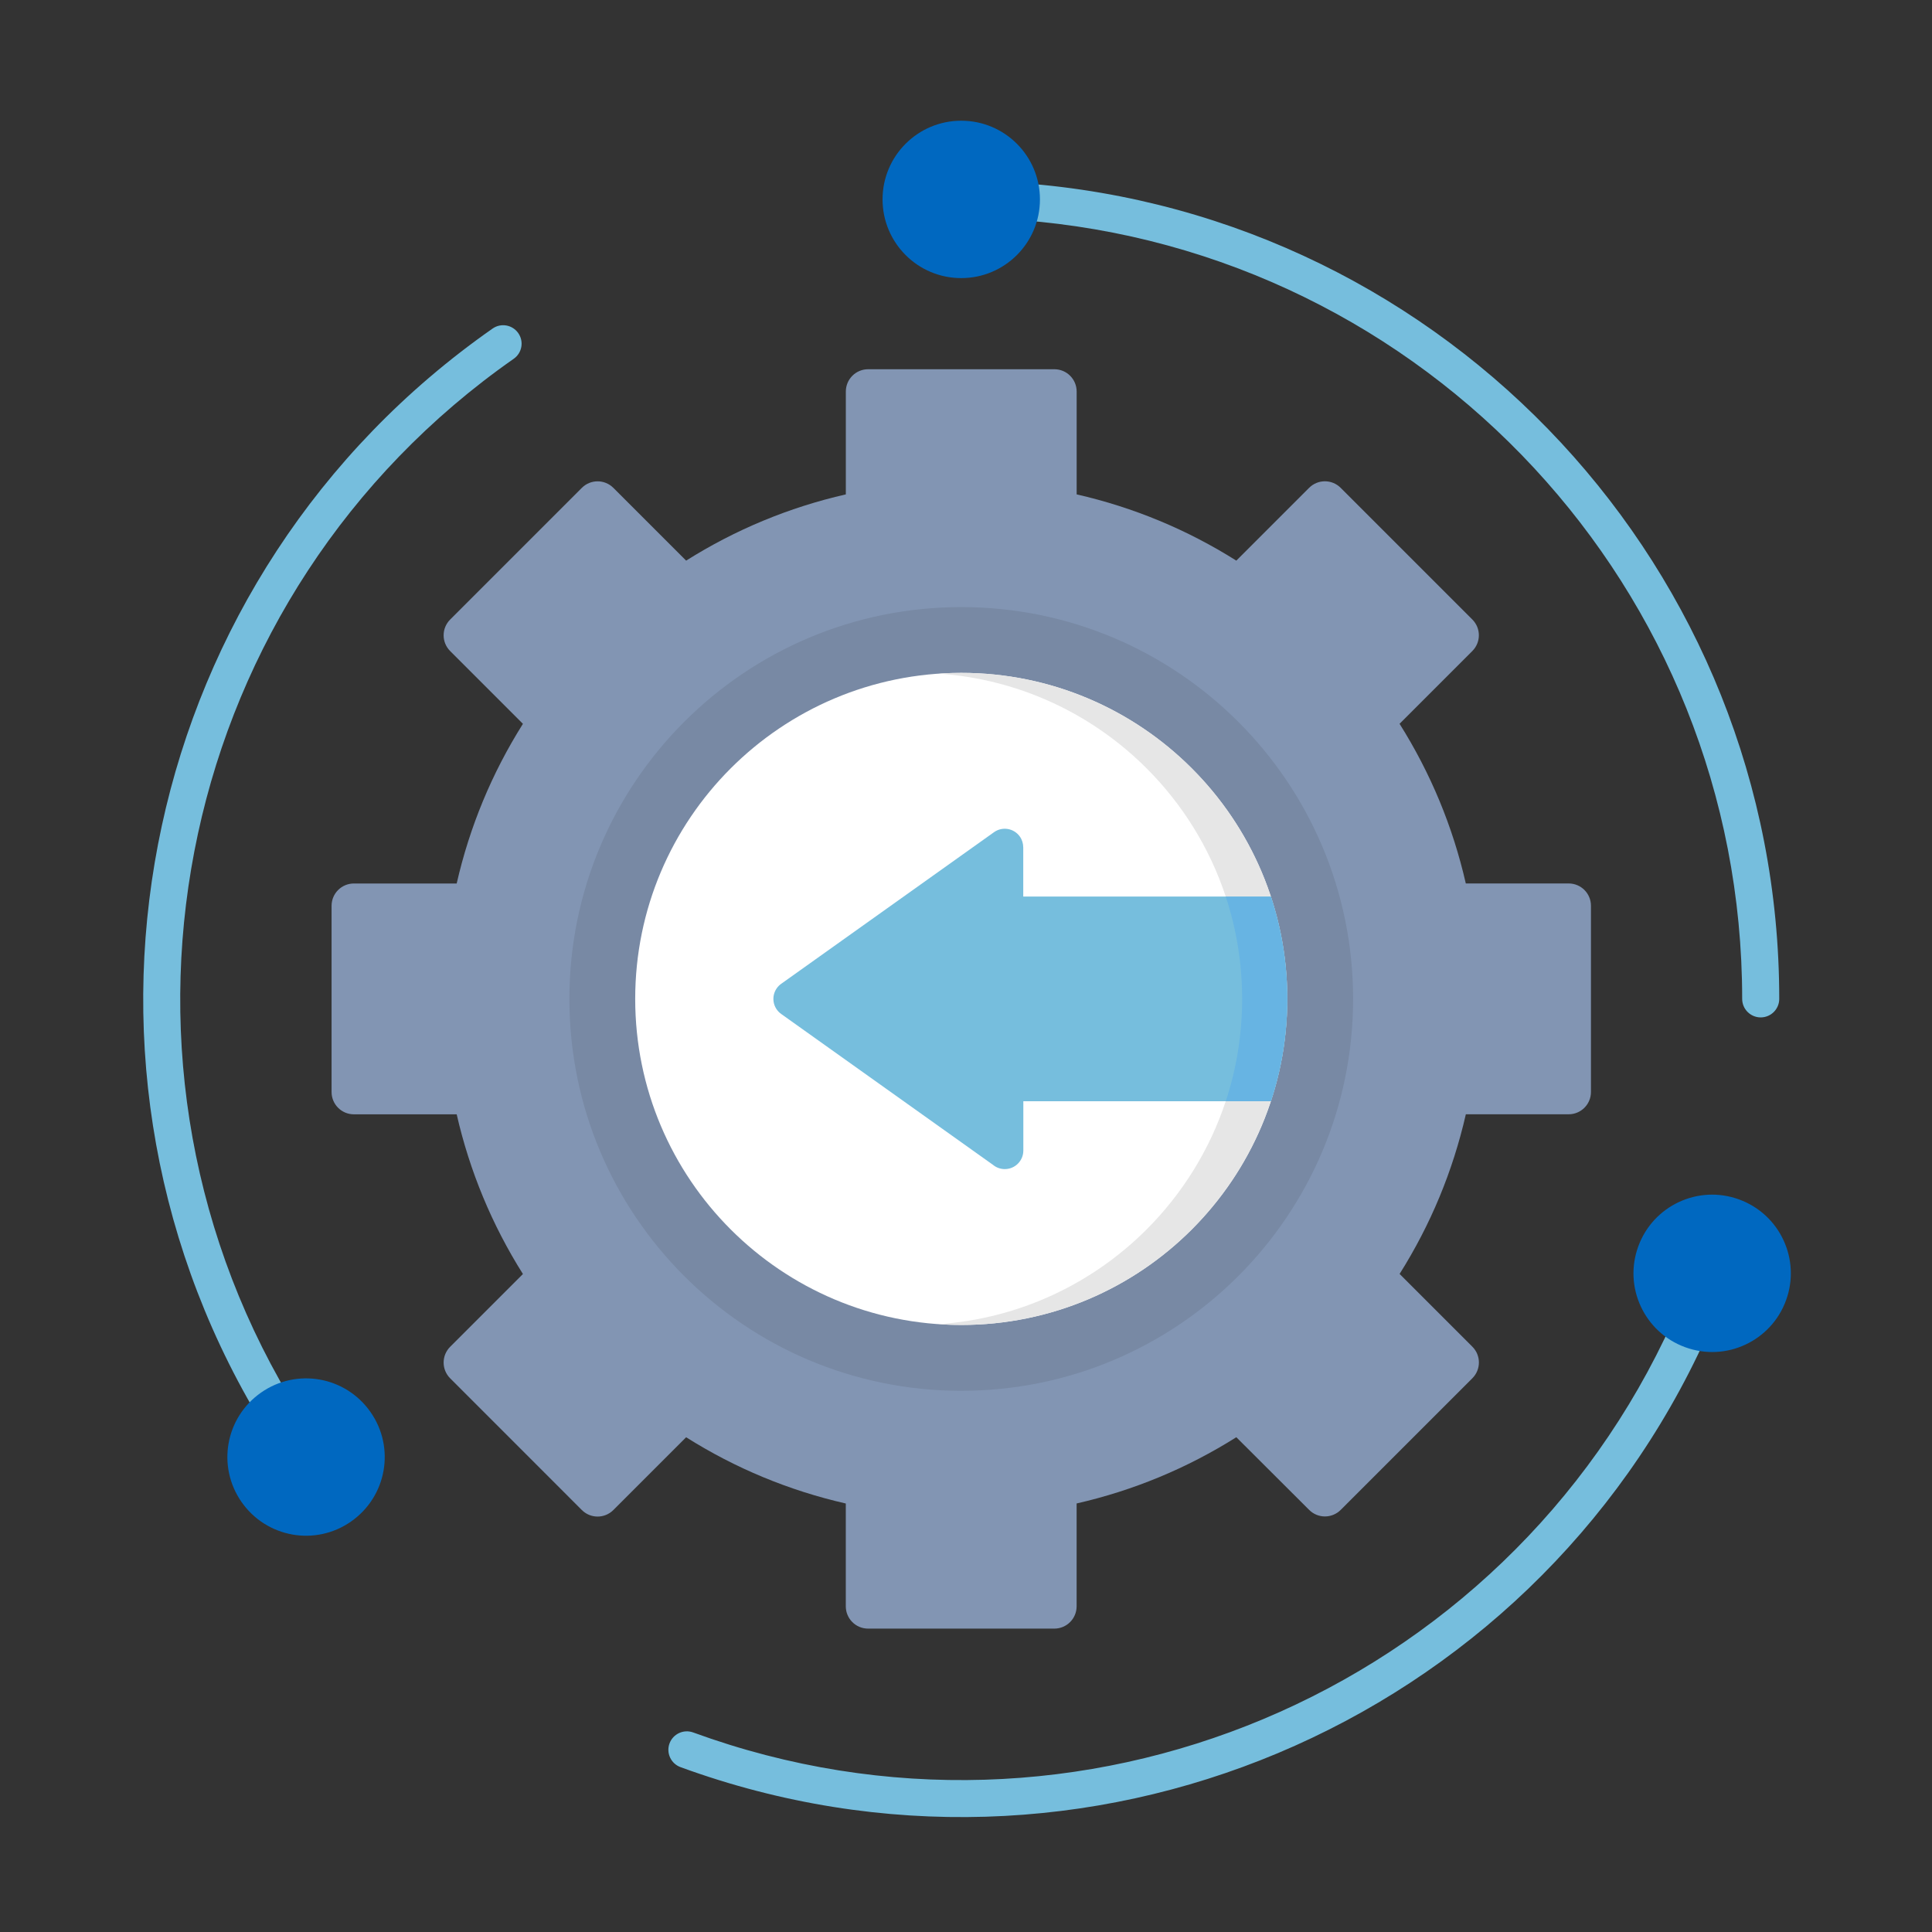
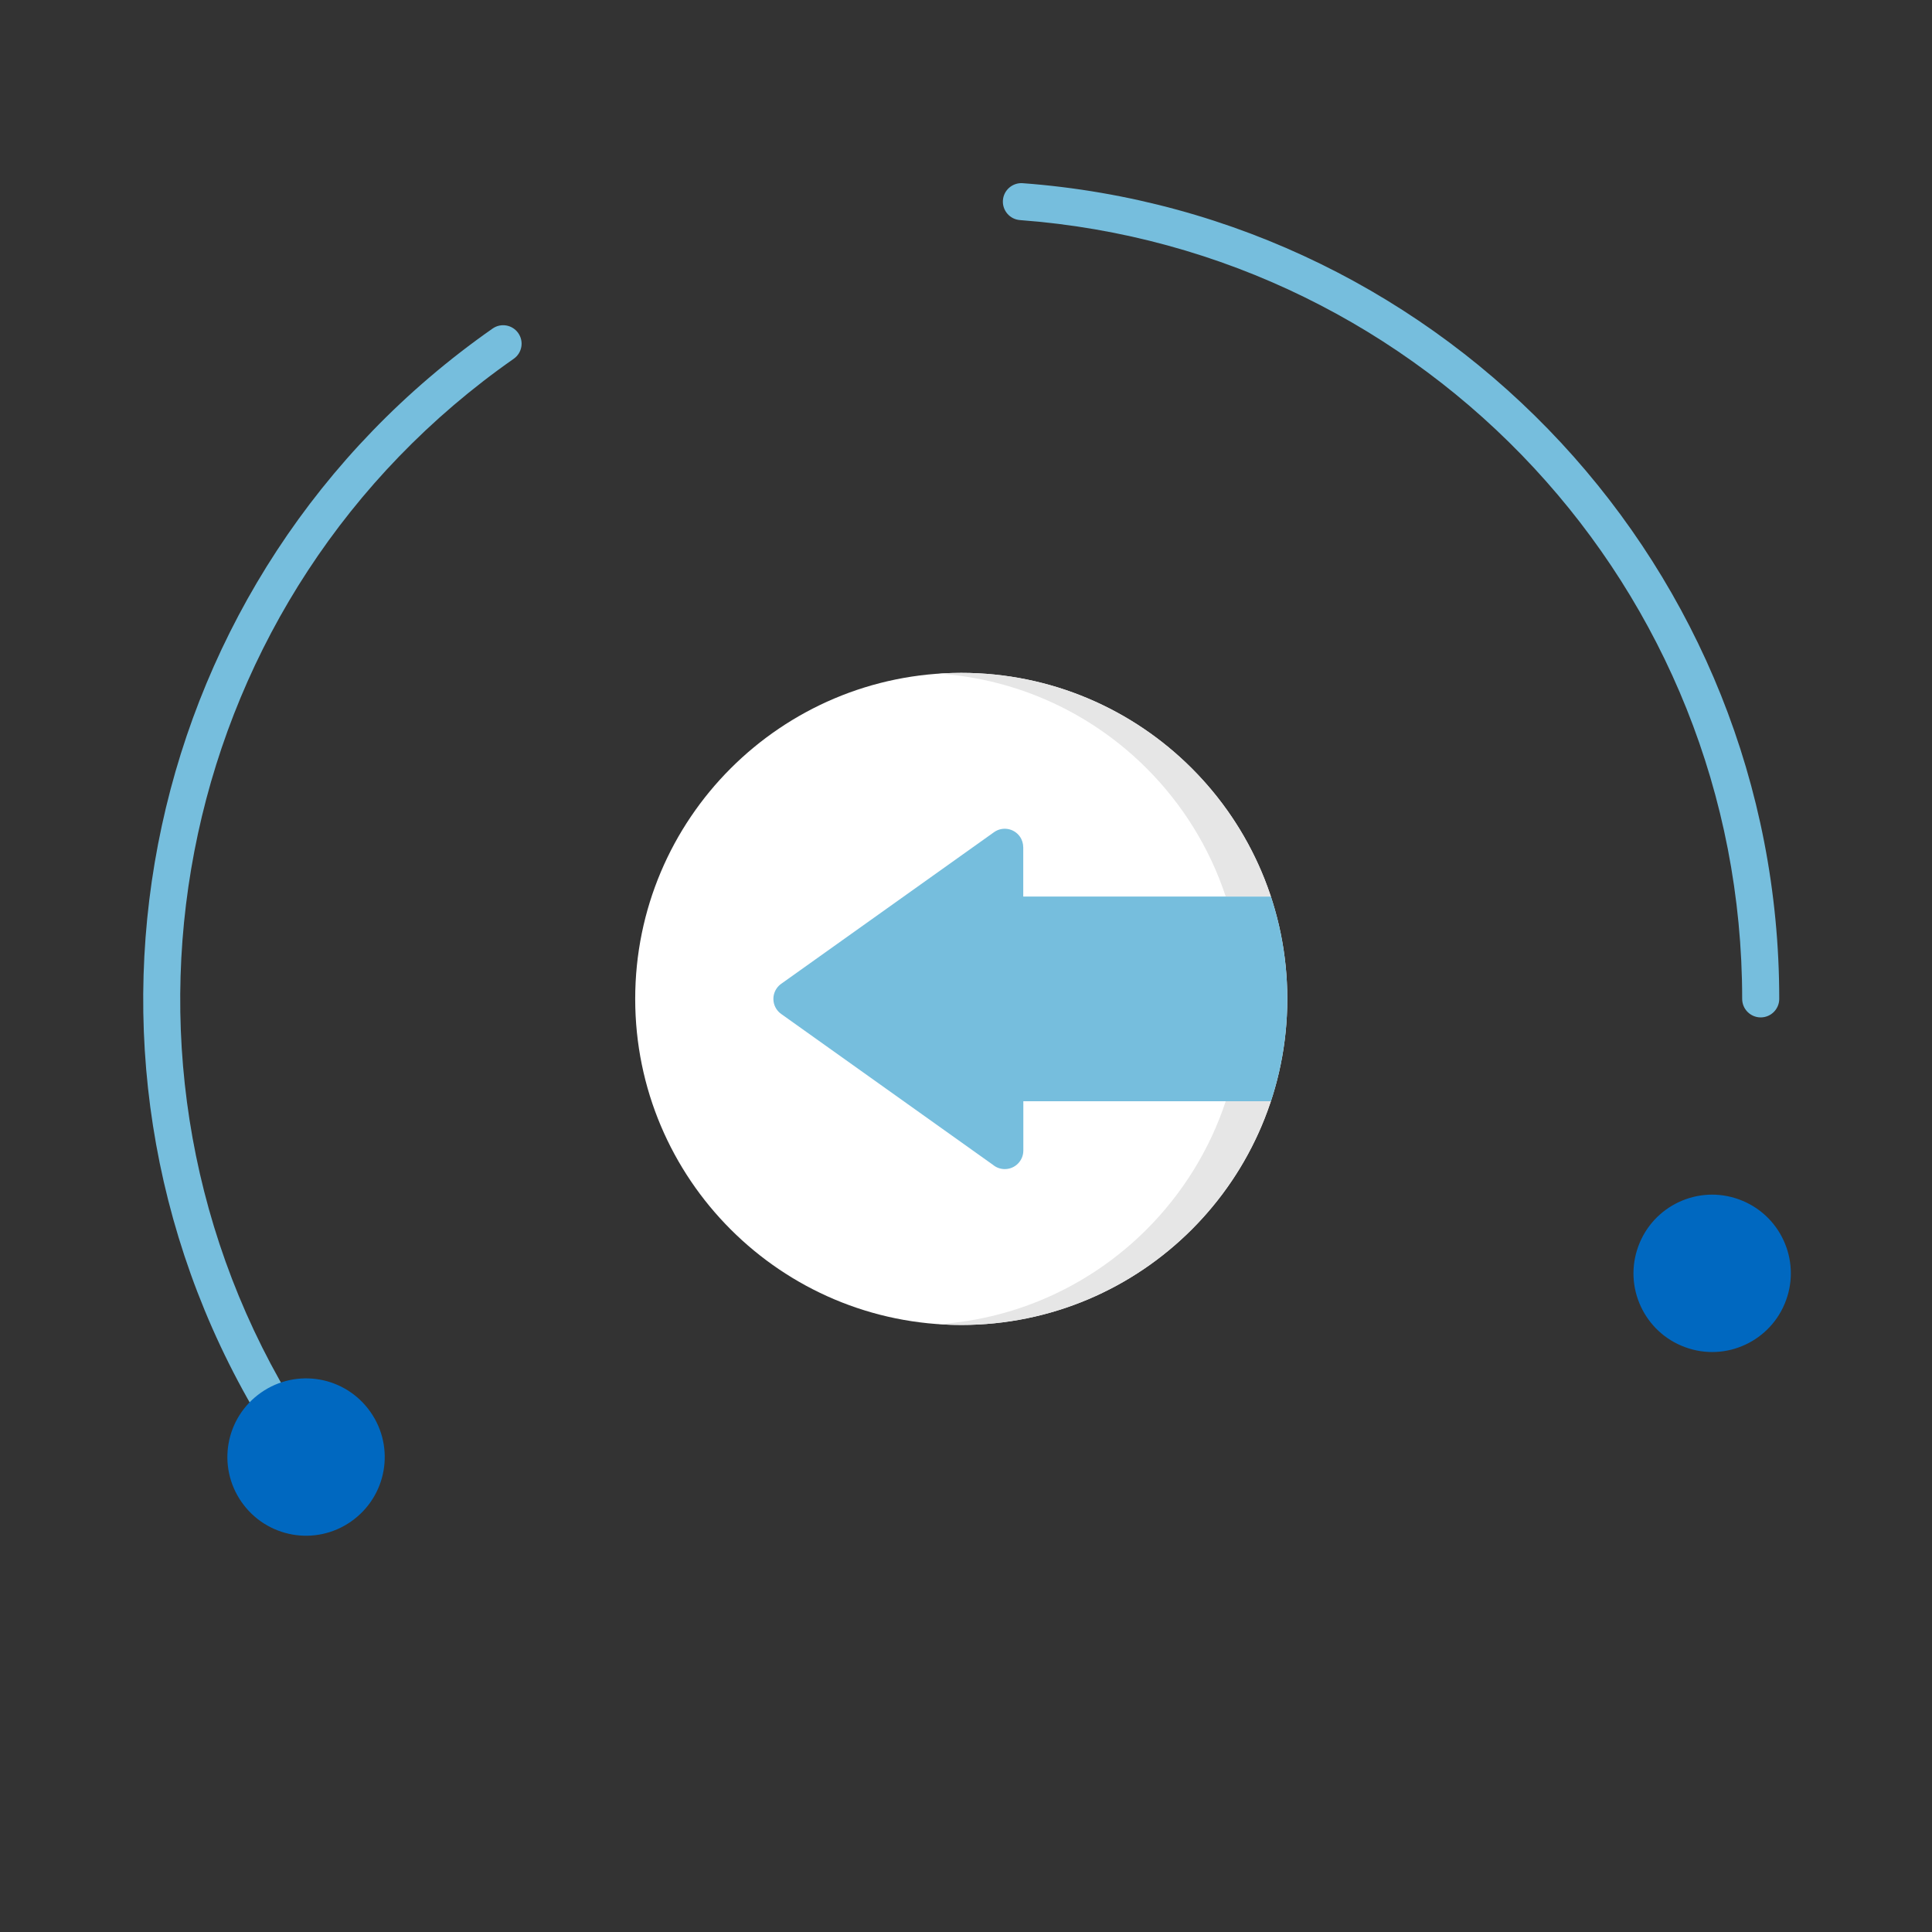
<svg xmlns="http://www.w3.org/2000/svg" viewBox="0 0 492 492">
  <rect x="0" y="0" width="492" height="492" fill="#333333" stroke="none" />
  <g>
-     <path d="m274.18 125.9c7.27 1.66 14.3 3.91 21.03 6.7 6.83 2.83 13.39 6.24 19.63 10.17l18.54-18.54c2.22-2.22 5.81-2.22 8.03 0l33.53 33.53c2.22 2.22 2.22 5.81 0 8.03l-18.53 18.53c3.93 6.24 7.34 12.81 10.17 19.63 2.79 6.73 5.04 13.76 6.7 21.03h26.19c3.14 0 5.68 2.54 5.68 5.68v47.42c0 3.14-2.54 5.68-5.68 5.68h-26.18c-1.66 7.27-3.91 14.3-6.7 21.03-2.83 6.83-6.24 13.39-10.17 19.63l18.53 18.53c2.22 2.22 2.22 5.81 0 8.03l-33.53 33.53c-2.22 2.22-5.81 2.22-8.03 0l-18.55-18.51c-6.24 3.93-12.81 7.34-19.64 10.17-6.73 2.79-13.76 5.04-21.03 6.7v26.19c0 3.14-2.54 5.68-5.68 5.68h-47.42c-3.14 0-5.68-2.54-5.68-5.68v-26.18c-7.27-1.66-14.3-3.91-21.03-6.7-6.83-2.83-13.39-6.24-19.63-10.17l-18.53 18.53c-2.22 2.22-5.81 2.22-8.03 0l-33.53-33.54c-2.22-2.22-2.22-5.81 0-8.03l18.53-18.53c-3.93-6.24-7.34-12.81-10.17-19.64-2.79-6.73-5.04-13.76-6.7-21.03h-26.18c-3.14 0-5.68-2.54-5.68-5.68v-47.42c0-3.14 2.54-5.68 5.68-5.68h26.18c1.66-7.27 3.91-14.3 6.7-21.03 2.83-6.83 6.24-13.39 10.17-19.63l-18.53-18.53c-2.22-2.22-2.22-5.81 0-8.03l33.53-33.53c2.22-2.22 5.81-2.22 8.03 0l18.53 18.53c6.24-3.93 12.81-7.34 19.64-10.17 6.73-2.79 13.76-5.04 21.03-6.7v-26.19c0-3.14 2.54-5.68 5.68-5.68h47.42c3.14 0 5.68 2.54 5.68 5.68z" fill="#8295b3" fill-rule="evenodd" />
-     <path d="m244.79 154.6c27.55 0 52.5 11.17 70.56 29.23s29.23 43 29.23 70.56c0 27.55-11.17 52.5-29.23 70.56s-43 29.23-70.56 29.23c-27.55 0-52.5-11.17-70.56-29.23s-29.23-43-29.23-70.56c0-27.55 11.17-52.5 29.23-70.56 18.06-18.07 43.01-29.23 70.56-29.23z" fill="#7889a4" fill-rule="evenodd" />
    <path d="m244.79 171.35c22.93 0 43.68 9.29 58.71 24.32 15.02 15.02 24.32 35.78 24.32 58.71s-9.29 43.68-24.32 58.71c-15.02 15.02-35.78 24.32-58.71 24.32s-43.68-9.29-58.71-24.32c-15.02-15.02-24.32-35.78-24.32-58.71s9.29-43.68 24.32-58.71c15.03-15.02 35.78-24.32 58.71-24.32z" fill="#fff" />
    <g>
      <path d="m323.64 228.31c2.71 8.2 4.18 16.96 4.18 26.07 0 9.1-1.47 17.86-4.17 26.06h-63.05v12.56c0 2.6-2.11 4.72-4.72 4.72-1.15 0-2.2-.41-3.02-1.09l-53.93-38.42c-2.12-1.51-2.61-4.44-1.11-6.56.33-.47.74-.86 1.18-1.16l54.14-38.57c2.12-1.51 5.05-1.01 6.56 1.1.59.83.87 1.78.87 2.73h.01v12.56z" fill="#76bedd" />
      <path d="m259.77 56.05c-2.59-.18-4.55-2.44-4.37-5.03s2.44-4.55 5.03-4.37c54.07 4.02 102.4 28.68 137.12 66.11 34.47 37.17 55.55 86.94 55.55 141.61 0 2.6-2.11 4.72-4.72 4.72-2.6 0-4.72-2.11-4.72-4.72 0-52.22-20.11-99.73-53.01-135.2-33.14-35.74-79.27-59.28-130.88-63.12z" fill="#76bedd" />
      <path d="m73.68 355.77c1.32 2.24.58 5.13-1.66 6.45s-5.13.58-6.45-1.66c-27.68-46.61-35.16-100.33-24.37-150.24 10.7-49.53 39.42-95.31 84.24-126.65 2.13-1.49 5.05-.97 6.54 1.16s.97 5.05-1.16 6.54c-42.78 29.91-70.19 73.63-80.41 120.94-10.3 47.66-3.16 98.96 23.27 143.46z" fill="#76bedd" />
-       <path d="m425.93 336.52c1.07-2.37 3.86-3.43 6.23-2.36s3.43 3.86 2.36 6.23c-22.34 49.41-62.08 86.33-109.16 106.09-46.73 19.61-100.69 22.31-152.05 3.54-2.44-.89-3.7-3.58-2.82-6.02.89-2.44 3.58-3.7 6.02-2.82 49.03 17.92 100.57 15.33 145.2-3.4 44.95-18.86 82.9-54.11 104.22-101.26z" fill="#76bedd" />
-       <path d="m244.79 30.74c5.53 0 10.54 2.24 14.17 5.87s5.87 8.64 5.87 14.17-2.24 10.55-5.87 14.17c-3.63 3.63-8.64 5.87-14.17 5.87s-10.55-2.24-14.17-5.87c-3.63-3.63-5.87-8.64-5.87-14.17s2.24-10.55 5.87-14.17c3.63-3.63 8.64-5.87 14.17-5.87z" fill="#0068c0" />
      <path d="m61.53 382.52c-3.18-4.54-4.21-9.92-3.32-14.95.89-5.04 3.72-9.75 8.26-12.93s9.92-4.21 14.95-3.32c5.04.89 9.75 3.72 12.93 8.26s4.21 9.92 3.32 14.95c-.89 5.04-3.72 9.75-8.26 12.93s-9.92 4.21-14.95 3.32c-5.05-.9-9.76-3.72-12.93-8.26z" fill="#0068c0" />
      <path d="m454.83 331.13c-1.9 5.21-5.73 9.15-10.39 11.31-4.64 2.16-10.1 2.54-15.29.64-5.21-1.9-9.15-5.73-11.31-10.39-2.16-4.64-2.54-10.1-.64-15.29 1.9-5.21 5.73-9.15 10.39-11.31 4.64-2.16 10.1-2.54 15.29-.64 5.21 1.9 9.15 5.73 11.31 10.39 2.15 4.64 2.54 10.1.64 15.29z" fill="#0068c0" />
-       <path d="m312.14 228.31c2.71 8.2 4.18 16.96 4.18 26.07 0 9.1-1.46 17.86-4.17 26.06h11.5c2.71-8.2 4.17-16.96 4.17-26.06 0-9.11-1.47-17.87-4.18-26.07z" fill="#67b4e3" />
    </g>
    <path d="m292 195.67c9.06 9.06 16.03 20.19 20.14 32.63h11.5c-4.11-12.44-11.08-23.58-20.14-32.63-15.02-15.02-35.78-24.32-58.71-24.32-1.93 0-3.85.07-5.75.2 20.64 1.41 39.2 10.36 52.96 24.12z" fill="#e6e6e6" />
    <path d="m312.14 280.44c-4.11 12.45-11.09 23.59-20.15 32.65-13.76 13.76-32.32 22.71-52.96 24.12 1.9.13 3.82.2 5.75.2 22.93 0 43.68-9.29 58.71-24.32 9.06-9.06 16.03-20.2 20.14-32.65z" fill="#e6e6e6" />
  </g>
</svg>